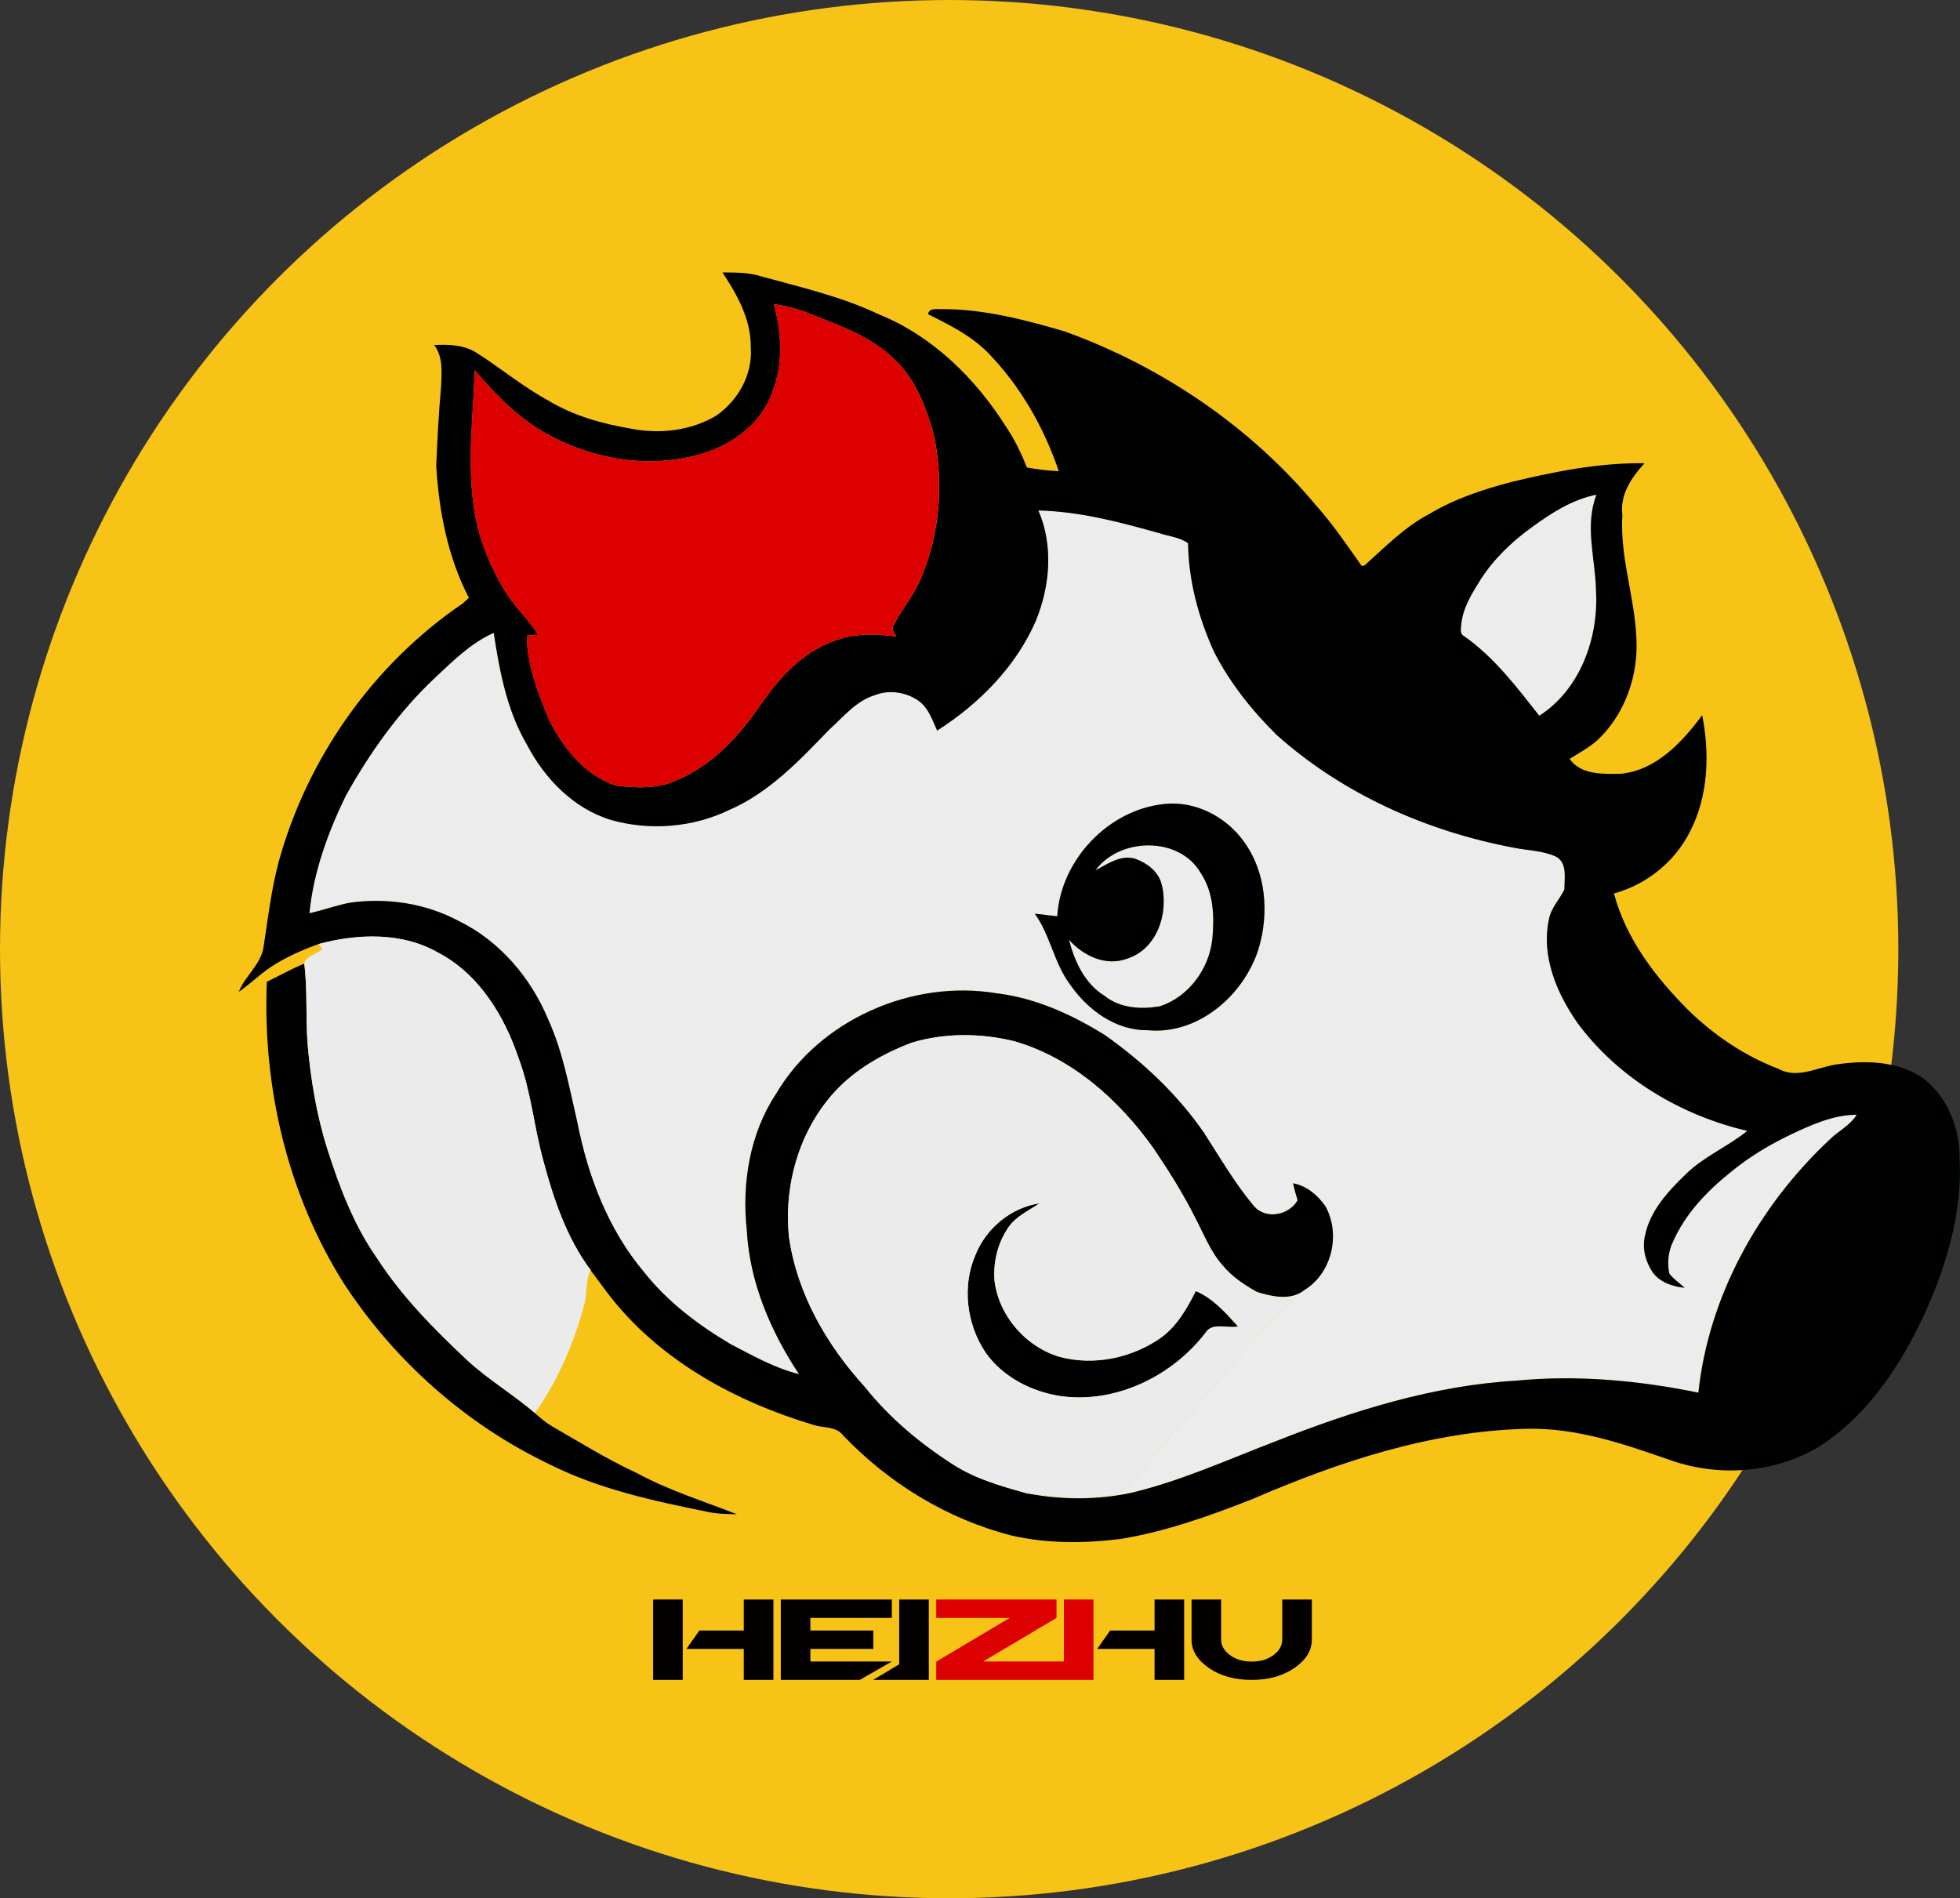
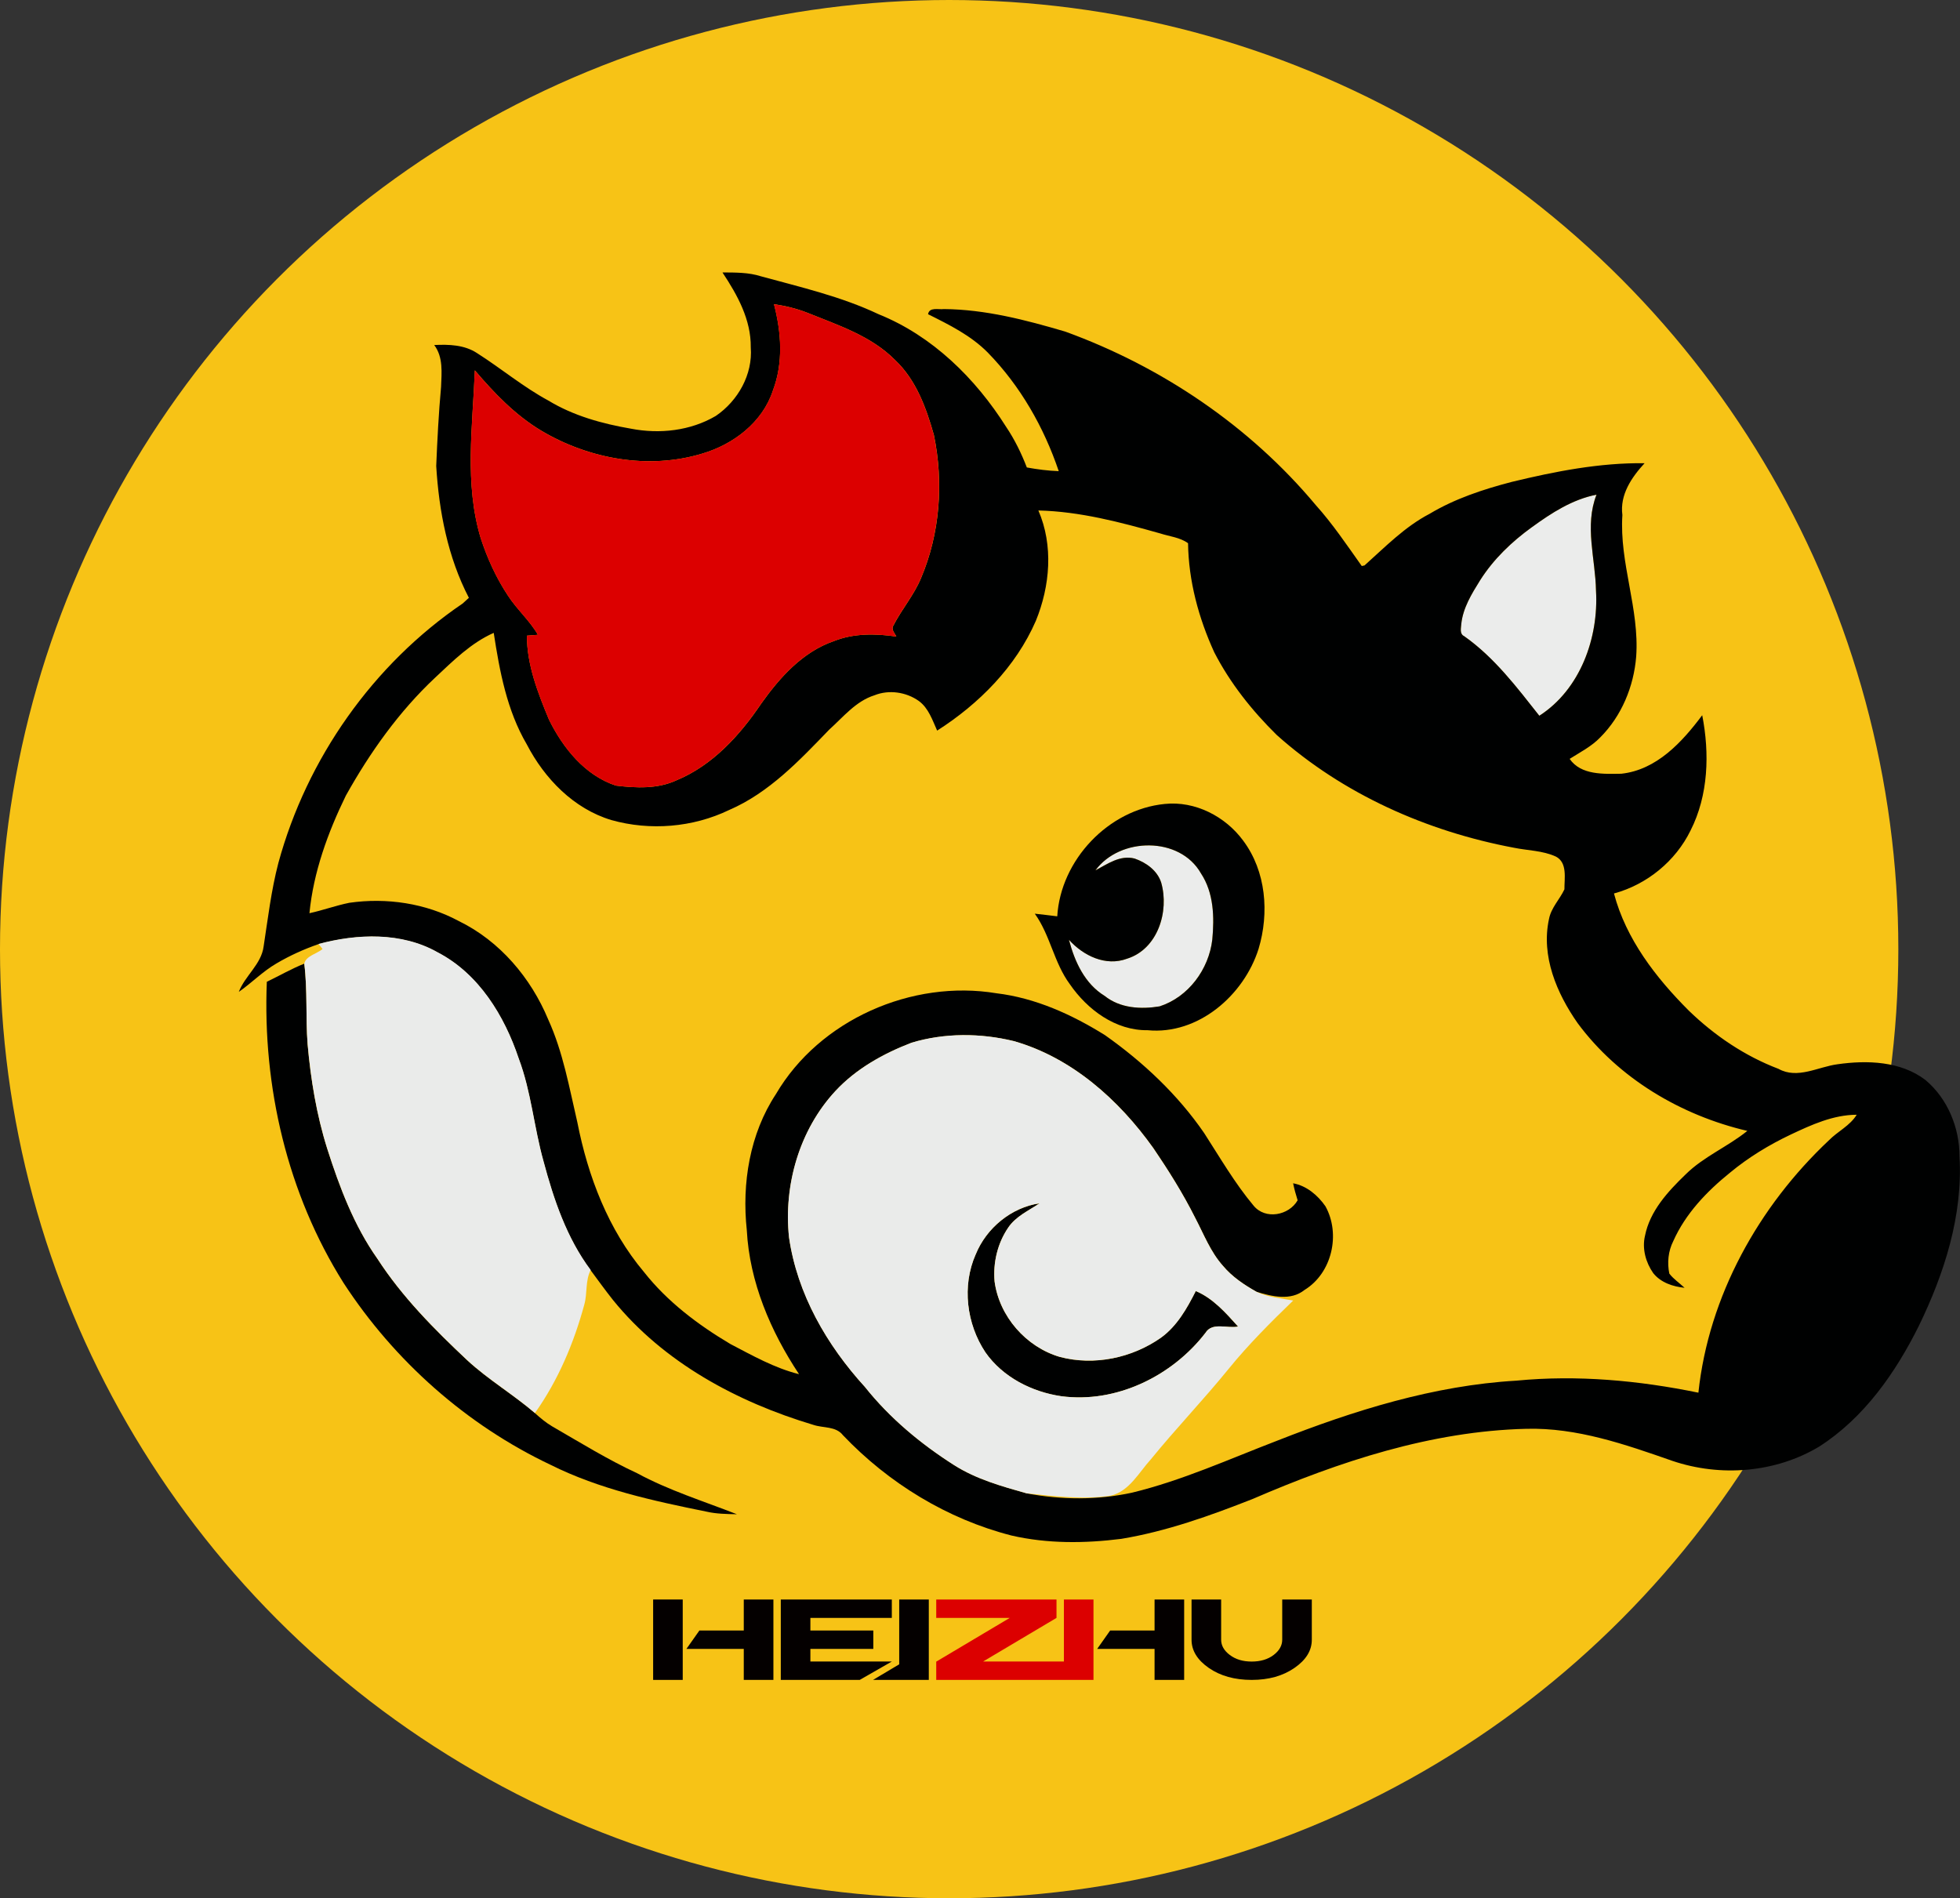
<svg xmlns="http://www.w3.org/2000/svg" id="_圖層_1" data-name="圖層_1" viewBox="0 0 498.69 483">
  <rect x="0" y="0" width="498.69" height="483" fill="#333333" stroke="none" />
  <defs>
    <style>
      .cls-1 {
        fill: #ebeceb;
      }

      .cls-2 {
        fill: #000101;
      }

      .cls-3 {
        fill: #dc0000;
      }

      .cls-4 {
        fill: #f7c316;
      }

      .cls-5 {
        fill: #eaebea;
      }

      .cls-6 {
        fill: #040000;
      }
    </style>
  </defs>
  <circle class="cls-4" cx="241.5" cy="241.5" r="241.5" />
  <g>
    <path class="cls-1" d="M389.77,134.13c4.96-3.61,10.31-7.08,16.43-8.26-3.11,7.92-.27,16.3-.13,24.45.69,12-4.01,25.09-14.42,31.8-5.74-7.27-11.45-14.84-19.11-20.24-1.24-.59-.8-2.03-.75-3.1.43-4.09,2.65-7.68,4.77-11.1,3.41-5.37,8.06-9.84,13.2-13.55Z" />
-     <path class="cls-1" d="M264.19,129.87c10.57.25,20.86,2.99,30.99,5.84,2.37.77,5.04,1,7.09,2.49.13,9.6,2.7,19.06,6.67,27.76,4.04,7.85,9.61,14.85,15.89,21.03,16.84,15.06,38.23,24.54,60.33,28.69,3.55.74,7.34.71,10.69,2.25,3,1.54,2.16,5.57,2.18,8.34-1.21,2.57-3.4,4.68-3.93,7.58-2.03,9.42,1.97,18.86,7.29,26.46,10.4,14.05,26.29,23.47,43.18,27.42-4.99,4.04-11.11,6.52-15.71,11.08-4.5,4.33-9.08,9.28-10.33,15.61-.78,3.27.2,6.77,2.09,9.49,1.91,2.41,5.01,3.45,7.98,3.74-1.29-1.21-2.79-2.2-3.88-3.61-.58-2.75-.28-5.73,1-8.25,3.11-7,8.54-12.68,14.43-17.42,4.7-3.9,9.95-7.09,15.45-9.7,5.3-2.49,10.83-5.03,16.8-5.05-1.72,2.8-4.81,4.21-7.07,6.5-17.86,16.79-30.62,39.64-33.21,64.22-15.2-3.11-30.83-4.55-46.32-3.06-21.05,1.22-41.37,7.6-60.87,15.28-12.2,4.68-24.17,10.13-36.91,13.22-8.77,1.91-17.98,1.86-26.78.18,7.08.74,14.29,1.63,21.38.59,4.74-1.15,7.16-5.92,10.22-9.28,6.38-7.84,13.39-15.13,19.76-22.98,5.04-6.2,10.7-11.85,16.43-17.39-3.14-.59-6.41-.84-9.33-2.22,3.92,1.17,8.67,2.35,12.18-.47,7.02-4.28,9.26-14.23,5.33-21.31-1.95-2.8-4.79-5.21-8.22-5.84.29,1.47.69,2.9,1.15,4.33-2.24,3.88-8.22,5.01-11.2,1.37-4.79-5.72-8.54-12.21-12.57-18.46-6.73-9.8-15.54-18.08-25.23-24.92-8.41-5.26-17.71-9.49-27.64-10.67-21.48-3.56-45,6.73-56.1,25.66-6.67,10.11-8.69,22.71-7.41,34.61.69,13.19,6.06,25.76,13.29,36.65-6.21-1.55-11.82-4.73-17.46-7.67-8.22-4.88-16.02-10.76-21.98-18.31-9.1-10.8-14.27-24.35-16.96-38.09-2.06-8.82-3.63-17.87-7.41-26.16-4.4-10.62-12.32-19.98-22.75-25.06-8.46-4.55-18.39-6-27.86-4.65-3.42.69-6.72,1.92-10.15,2.65,1.02-10.46,4.68-20.5,9.25-29.89,6.14-11,13.53-21.42,22.75-30.06,4.55-4.25,9.13-8.83,14.89-11.38,1.5,9.76,3.35,19.74,8.41,28.37,4.53,8.72,11.93,16.38,21.52,19.26,9.85,2.77,20.73,1.88,29.96-2.56,10.18-4.39,17.93-12.64,25.49-20.47,3.57-3.2,6.75-7.23,11.49-8.72,3.68-1.48,8.07-.85,11.29,1.45,2.47,1.82,3.46,4.86,4.66,7.54,10.65-6.8,20.01-16.23,25.11-27.92,3.62-8.87,4.52-19.17.64-28.11ZM269,233.15c-1.91-.21-3.81-.49-5.71-.67,3.95,5.51,4.89,12.5,8.92,17.95,4.45,6.48,11.61,11.8,19.78,11.7,12.88,1.24,24.5-8.89,28.23-20.69,2.75-9.13,1.93-19.72-3.9-27.53-4.52-6.18-12.25-10.17-19.98-9.35-14.33,1.41-26.47,14.26-27.34,28.59Z" />
    <path class="cls-1" d="M278.71,221.46c6.22-8.49,21.47-8.72,26.86.77,3.27,4.96,3.42,11.13,2.88,16.84-.87,7.54-6.09,14.63-13.4,16.99-4.78.79-10.05.49-13.99-2.66-5.07-3.11-7.63-8.73-9.08-14.27,3.67,4.04,9.34,6.84,14.79,4.8,7.83-2.45,10.77-12.06,8.68-19.35-.99-3.09-3.83-5.11-6.77-6.13-3.69-.95-6.89,1.38-9.97,3.01Z" />
    <path class="cls-2" d="M183.89,69.32c3.27.02,6.61-.02,9.75.99,10.1,2.77,20.39,5.13,29.9,9.64,13.69,5.51,24.65,16.31,32.44,28.64,2.17,3.22,3.88,6.72,5.28,10.35,2.68.49,5.39.84,8.12.94-3.78-11.18-9.78-21.7-18.05-30.17-4.3-4.35-9.8-7.07-15.2-9.76.32-1.9,2.69-1.12,4-1.31,10.56.08,20.85,2.77,30.9,5.73,24.56,8.92,46.97,24.06,63.75,44.15,4.34,4.83,7.95,10.23,11.7,15.5l.7-.15c5.25-4.69,10.25-9.85,16.57-13.14,6.45-3.86,13.64-6.22,20.87-8.11,11.07-2.68,22.38-4.9,33.82-4.76-3.31,3.59-6.34,8.04-5.65,13.18-.8,12.21,4.38,23.86,3.51,36.03-.61,7.6-3.7,15.1-9.13,20.54-2.22,2.32-5.12,3.78-7.8,5.48,2.89,4.18,8.66,3.84,13.15,3.78,8.98-.97,15.47-8.05,20.58-14.89,1.9,9.71,1.59,20.34-2.96,29.32-3.81,7.81-11.1,13.76-19.49,16.04,3.06,11.6,10.67,21.44,19.03,29.8,6.56,6.35,14.27,11.57,22.83,14.82,4.84,2.7,10.08-.52,15.03-1.17,7.53-1.07,16.05-.8,22.35,4,5.67,4.75,8.7,12.19,8.68,19.52.86,14.99-3.86,29.7-10.34,43.03-5.94,11.96-13.96,23.43-25.37,30.74-11.13,6.67-25.11,7.77-37.34,3.63-12-4.19-24.31-8.51-37.21-8.16-24.18.59-47.54,8.34-69.56,17.84-10.85,4.27-21.93,8.25-33.46,10.16-9.28,1.17-18.78,1.26-27.94-.85-16.35-4.19-31.25-13.32-42.87-25.52-1.81-2.34-5-1.78-7.52-2.63-19.36-5.8-38.09-15.85-50.99-31.77-1.97-2.48-3.81-5.05-5.7-7.59-6.09-8.15-9.39-17.93-11.99-27.66-2.44-8.65-3.13-17.72-6.31-26.16-3.63-10.86-10.15-21.58-20.6-27-9.17-5.22-20.47-4.8-30.37-2.13-3.7,1.29-7.29,2.91-10.67,4.91-3.48,2.02-6.29,4.94-9.57,7.23,1.6-4.15,5.73-7.01,6.32-11.58,1.09-7.1,1.93-14.27,3.75-21.23,7.24-26.56,24.08-50.53,46.9-66.02.39-.36,1.18-1.08,1.57-1.44-5.36-10.32-7.61-22.01-8.31-33.54.28-6.71.62-13.41,1.23-20.09.14-3.65.59-7.59-1.74-10.69,3.73-.18,7.69-.07,10.93,2.08,6.12,3.89,11.72,8.6,18.13,12.06,6.38,3.88,13.71,5.89,21.02,7.15,7.27,1.41,15.14.54,21.57-3.25,5.63-3.83,9.43-10.54,8.89-17.45.09-7.04-3.4-13.32-7.17-19.01ZM196.93,77.4c1.88,7.18,2.41,14.94-.28,21.99-2.63,8.07-10.06,13.71-17.99,16.03-13.65,4.14-28.8,1.38-40.93-5.83-6.61-3.95-11.96-9.54-16.91-15.35-.55,14.2-2.7,28.85,1.5,42.71,1.67,5.12,3.93,10.08,6.91,14.58,2.28,3.53,5.53,6.33,7.64,9.99-.7.05-2.1.17-2.8.22,0,7.48,2.8,14.58,5.62,21.38,3.57,7.22,9.13,14.16,17.01,16.77,5.12.62,10.64.89,15.45-1.36,9.15-3.79,16.07-11.41,21.51-19.47,4.72-6.66,10.55-13.19,18.49-15.93,5.05-2.02,10.61-1.95,15.91-1.16-.39-.87-1.4-1.79-.75-2.8,2.11-4.14,5.23-7.72,7.02-12.04,4.86-11.41,5.79-24.35,3.29-36.44-1.95-6.92-4.54-14.07-9.91-19.11-6.07-6.12-14.46-8.83-22.25-11.98-2.74-1.08-5.6-1.77-8.51-2.2ZM389.77,134.13c-5.14,3.71-9.8,8.17-13.2,13.55-2.13,3.42-4.35,7.02-4.77,11.1-.06,1.06-.49,2.51.75,3.1,7.66,5.4,13.37,12.97,19.11,20.24,10.41-6.71,15.11-19.8,14.42-31.8-.14-8.15-2.98-16.53.13-24.45-6.11,1.18-11.47,4.65-16.43,8.26ZM264.19,129.87c3.88,8.94,2.98,19.25-.64,28.11-5.1,11.7-14.46,21.12-25.11,27.92-1.21-2.69-2.19-5.73-4.66-7.54-3.22-2.29-7.61-2.93-11.29-1.45-4.74,1.49-7.92,5.52-11.49,8.72-7.56,7.83-15.31,16.08-25.49,20.47-9.23,4.45-20.12,5.33-29.96,2.56-9.59-2.88-17-10.55-21.52-19.26-5.06-8.63-6.91-18.61-8.41-28.37-5.77,2.55-10.34,7.12-14.89,11.38-9.22,8.64-16.61,19.06-22.75,30.06-4.57,9.39-8.23,19.43-9.25,29.89,3.42-.74,6.72-1.96,10.15-2.65,9.47-1.36,19.41.1,27.86,4.65,10.42,5.08,18.34,14.44,22.75,25.06,3.78,8.3,5.35,17.34,7.41,26.16,2.7,13.74,7.86,27.29,16.96,38.09,5.95,7.55,13.76,13.43,21.98,18.31,5.63,2.94,11.24,6.12,17.46,7.67-7.23-10.89-12.6-23.47-13.29-36.65-1.28-11.9.74-24.5,7.41-34.61,11.1-18.93,34.62-29.22,56.1-25.66,9.93,1.19,19.23,5.42,27.64,10.67,9.69,6.84,18.5,15.12,25.23,24.92,4.03,6.25,7.78,12.74,12.57,18.46,2.98,3.63,8.97,2.51,11.2-1.37-.45-1.43-.85-2.86-1.15-4.33,3.43.63,6.27,3.04,8.22,5.84,3.93,7.07,1.68,17.03-5.33,21.31-3.52,2.82-8.26,1.64-12.18.47-3.15-1.77-6.21-3.82-8.55-6.61-3.19-3.56-4.89-8.09-7.09-12.26-3.1-6.18-6.77-12.03-10.66-17.74-8.73-12.25-20.7-22.96-35.41-27.17-8.51-2.08-17.69-2.13-26.1.41-7.16,2.75-14.07,6.6-19.34,12.27-9.18,9.88-13.21,23.93-11.81,37.23,2.08,14.41,9.61,27.44,19.32,38.08,6.3,7.92,14.19,14.48,22.71,19.9,5.63,3.57,12.11,5.38,18.46,7.17,8.8,1.68,18.01,1.73,26.78-.18,12.74-3.09,24.71-8.54,36.91-13.22,19.51-7.68,39.83-14.06,60.87-15.28,15.5-1.5,31.12-.06,46.32,3.06,2.6-24.58,15.35-47.43,33.21-64.22,2.25-2.29,5.35-3.69,7.07-6.5-5.98.02-11.5,2.55-16.8,5.05-5.5,2.61-10.75,5.8-15.45,9.7-5.89,4.75-11.32,10.42-14.43,17.42-1.28,2.53-1.57,5.5-1,8.25,1.09,1.41,2.59,2.4,3.88,3.61-2.96-.29-6.07-1.33-7.98-3.74-1.89-2.71-2.87-6.22-2.09-9.49,1.26-6.33,5.84-11.28,10.33-15.61,4.6-4.56,10.72-7.04,15.71-11.08-16.89-3.95-32.79-13.37-43.18-27.42-5.32-7.6-9.33-17.05-7.29-26.46.54-2.9,2.73-5.01,3.93-7.58-.02-2.77.82-6.8-2.18-8.34-3.35-1.54-7.14-1.52-10.69-2.25-22.1-4.15-43.49-13.63-60.33-28.69-6.28-6.18-11.85-13.18-15.89-21.03-3.98-8.71-6.54-18.16-6.67-27.76-2.05-1.49-4.72-1.72-7.09-2.49-10.12-2.85-20.41-5.59-30.99-5.84Z" />
    <path class="cls-2" d="M269,233.15c.87-14.33,13.01-27.18,27.34-28.59,7.73-.82,15.45,3.17,19.98,9.35,5.83,7.8,6.65,18.4,3.9,27.53-3.73,11.8-15.35,21.93-28.23,20.69-8.16.11-15.32-5.22-19.78-11.7-4.04-5.45-4.97-12.44-8.92-17.95,1.9.18,3.8.46,5.71.67ZM278.71,221.46c3.08-1.63,6.28-3.97,9.97-3.01,2.94,1.02,5.79,3.04,6.77,6.13,2.08,7.29-.85,16.89-8.68,19.35-5.45,2.04-11.13-.75-14.79-4.8,1.45,5.54,4.01,11.17,9.08,14.27,3.94,3.16,9.21,3.45,13.99,2.66,7.32-2.36,12.53-9.44,13.4-16.99.54-5.72.39-11.88-2.88-16.84-5.38-9.49-20.64-9.26-26.86-.77Z" />
    <path class="cls-2" d="M67.9,249.8c3.18-1.52,6.23-3.3,9.51-4.6.86,6.8.33,13.66.85,20.49.8,8.99,2.27,17.96,4.99,26.58,3.13,9.8,6.81,19.58,12.79,28.04,6.27,9.69,14.45,17.92,22.82,25.79,5.37,4.96,11.7,8.7,17.24,13.45,1.37,1.24,2.8,2.44,4.41,3.39,7.12,4.11,14.12,8.45,21.6,11.91,8.07,4.37,16.87,7.1,25.39,10.44-2.6-.06-5.22-.08-7.76-.67-13.53-2.74-27.22-5.7-39.66-11.91-21.38-10.13-39.75-26.44-52.65-46.25-14.32-22.73-20.64-49.93-19.54-76.66Z" />
    <path class="cls-2" d="M248.25,319.17c2.71-6.7,9.05-11.94,16.25-12.99-2.79,1.88-6.04,3.3-7.98,6.18-2.72,3.98-3.89,8.92-3.47,13.71,1.2,8.89,8,16.66,16.59,19.19,8.77,2.31,18.37.29,25.76-4.9,4.08-2.96,6.61-7.45,8.84-11.86,4.38,1.83,7.65,5.56,10.76,9.03-2.74.58-6.56-1.22-8.31,1.63-8.46,10.99-22.72,17.97-36.68,16.1-7.51-1.1-14.89-4.86-19.3-11.17-4.8-7.22-6.01-16.91-2.47-24.91Z" />
    <path class="cls-3" d="M196.93,77.4c2.91.44,5.77,1.12,8.51,2.2,7.79,3.15,16.18,5.86,22.25,11.98,5.37,5.04,7.96,12.18,9.91,19.11,2.5,12.1,1.57,25.03-3.29,36.44-1.79,4.32-4.91,7.89-7.02,12.04-.64,1,.36,1.93.75,2.8-5.3-.79-10.86-.85-15.91,1.16-7.94,2.75-13.76,9.27-18.49,15.93-5.44,8.05-12.36,15.67-21.51,19.47-4.81,2.24-10.32,1.98-15.45,1.36-7.89-2.61-13.45-9.55-17.01-16.77-2.82-6.81-5.62-13.9-5.62-21.38.7-.05,2.1-.17,2.8-.22-2.12-3.66-5.37-6.45-7.64-9.99-2.98-4.5-5.24-9.46-6.91-14.58-4.2-13.86-2.05-28.52-1.5-42.71,4.95,5.81,10.31,11.4,16.91,15.35,12.13,7.21,27.28,9.97,40.93,5.83,7.93-2.32,15.36-7.96,17.99-16.03,2.69-7.04,2.16-14.81.28-21.99Z" />
    <path class="cls-5" d="M81.02,240.19c9.9-2.66,21.2-3.08,30.37,2.13,10.45,5.43,16.97,16.14,20.6,27,3.18,8.44,3.88,17.51,6.31,26.16,2.6,9.73,5.9,19.51,11.99,27.66-1.41,2.75-.8,5.93-1.63,8.82-2.65,9.79-6.66,19.27-12.55,27.57-5.54-4.75-11.87-8.49-17.24-13.45-8.37-7.87-16.55-16.11-22.82-25.79-5.98-8.46-9.66-18.24-12.79-28.04-2.72-8.62-4.19-17.59-4.99-26.58-.53-6.82,0-13.69-.85-20.49.42-1.95,3.2-2.51,4.65-3.7-.25-.33-.77-.98-1.03-1.31Z" />
    <path class="cls-5" d="M231.89,265.32c8.41-2.55,17.6-2.49,26.1-.41,14.71,4.21,26.67,14.92,35.41,27.17,3.88,5.71,7.56,11.56,10.66,17.74,2.2,4.17,3.9,8.7,7.09,12.26,2.34,2.8,5.4,4.84,8.55,6.61,2.92,1.38,6.2,1.63,9.33,2.22-5.73,5.54-11.39,11.19-16.43,17.39-6.37,7.85-13.38,15.14-19.76,22.98-3.06,3.36-5.48,8.13-10.22,9.28-7.09,1.05-14.3.15-21.38-.59-6.35-1.79-12.83-3.6-18.46-7.17-8.52-5.42-16.41-11.98-22.71-19.9-9.71-10.64-17.25-23.67-19.32-38.08-1.4-13.3,2.64-27.35,11.81-37.23,5.27-5.67,12.18-9.51,19.34-12.27ZM248.25,319.17c-3.54,8-2.33,17.69,2.47,24.91,4.41,6.31,11.79,10.07,19.3,11.17,13.96,1.87,28.21-5.11,36.68-16.1,1.74-2.85,5.57-1.05,8.31-1.63-3.11-3.47-6.38-7.19-10.76-9.03-2.23,4.41-4.76,8.9-8.84,11.86-7.39,5.19-16.99,7.21-25.76,4.9-8.6-2.53-15.4-10.3-16.59-19.19-.42-4.78.75-9.73,3.47-13.71,1.94-2.88,5.19-4.3,7.98-6.18-7.2,1.05-13.54,6.3-16.25,12.99Z" />
  </g>
  <g>
    <rect class="cls-6" x="166.18" y="406.98" width="7.53" height="20.46" />
    <polygon class="cls-6" points="189.24 414.87 177.95 414.87 174.65 419.55 189.24 419.55 189.24 427.44 196.78 427.44 196.78 406.98 189.24 406.98 189.24 414.87" />
    <polygon class="cls-6" points="206.19 422.76 206.19 419.55 222.2 419.55 222.2 414.87 206.19 414.87 206.19 411.66 226.91 411.66 226.91 406.98 198.66 406.98 198.66 427.44 218.74 427.44 226.91 422.76 206.19 422.76" />
    <polygon class="cls-6" points="228.79 423.47 222.13 427.44 236.32 427.44 236.32 406.98 228.79 406.98 228.79 423.47" />
    <polygon class="cls-3" points="270.69 422.76 250.13 422.76 268.81 411.66 268.81 406.98 238.21 406.98 238.21 411.66 256.92 411.66 238.21 422.79 238.21 427.44 270.69 427.44 278.09 427.44 278.22 427.44 278.22 406.98 270.69 406.98 270.69 422.76" />
    <polygon class="cls-6" points="293.76 414.87 282.46 414.87 279.16 419.55 293.76 419.55 293.76 427.44 301.29 427.44 301.29 406.98 293.76 406.98 293.76 414.87" />
    <path class="cls-6" d="M326.24,406.98v10.23c0,1.48-.73,2.78-2.19,3.89-1.46,1.11-3.32,1.67-5.58,1.67s-4.08-.56-5.56-1.67-2.21-2.41-2.21-3.89v-10.23h-7.53v10.23c0,2.77,1.47,5.16,4.4,7.19,2.93,2.03,6.57,3.04,10.9,3.04s7.92-1.01,10.87-3.04c2.95-2.03,4.43-4.42,4.43-7.19v-10.23h-7.53Z" />
  </g>
</svg>